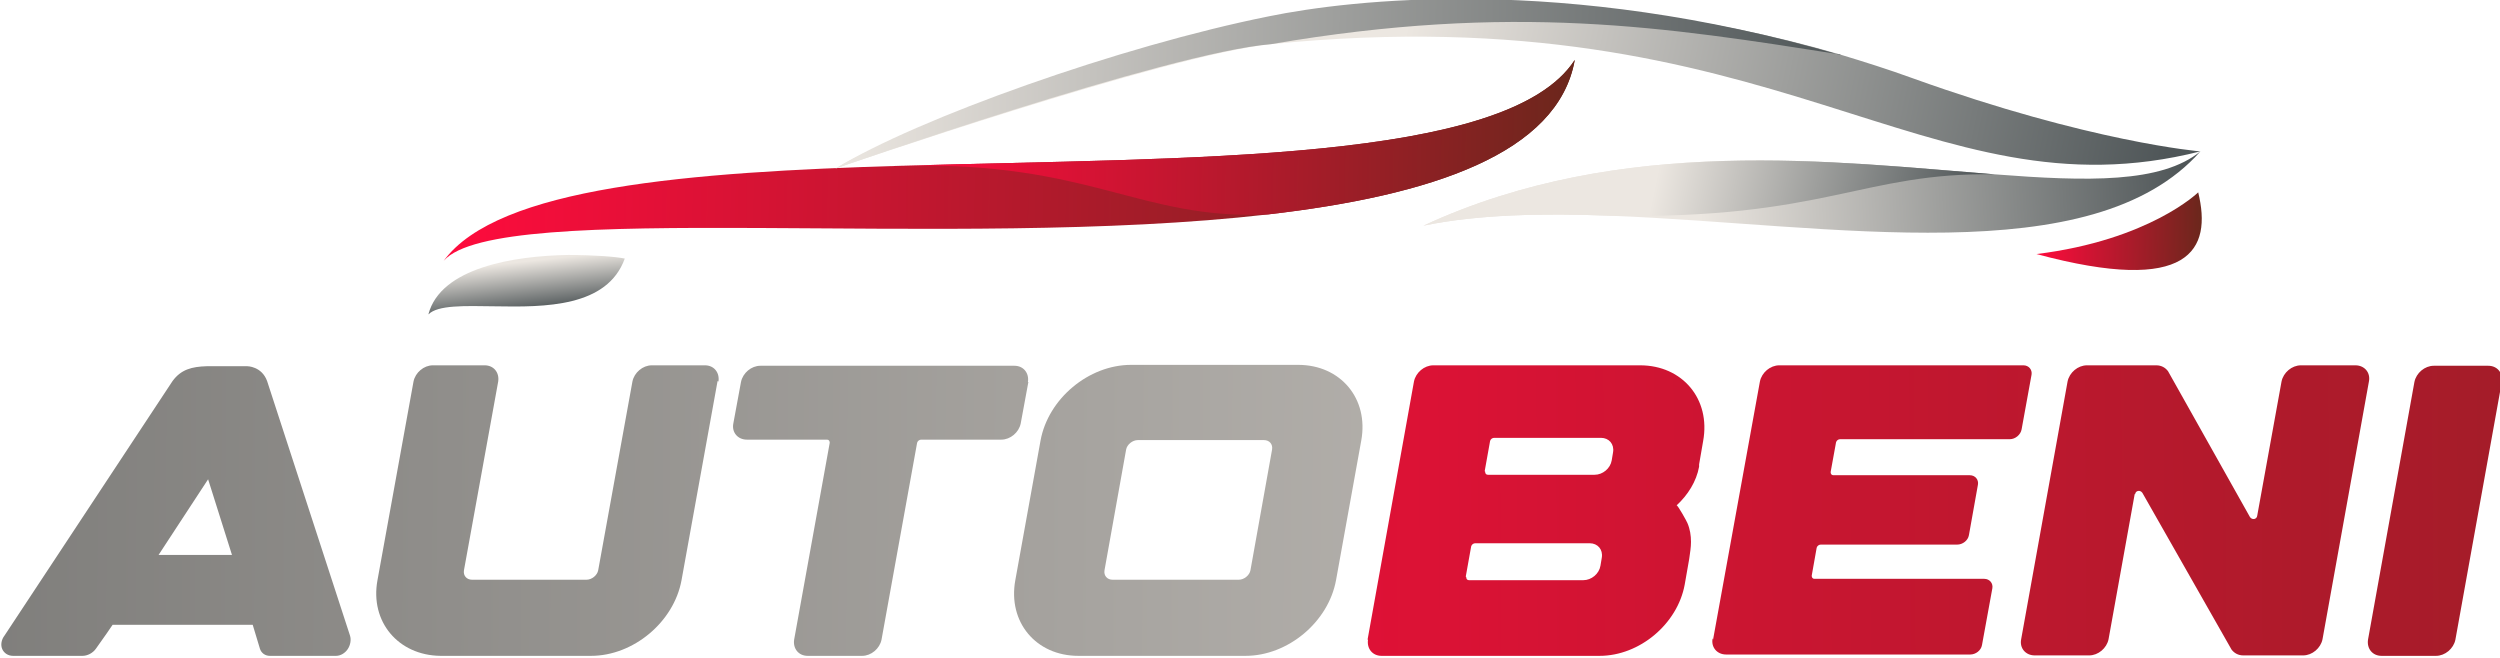
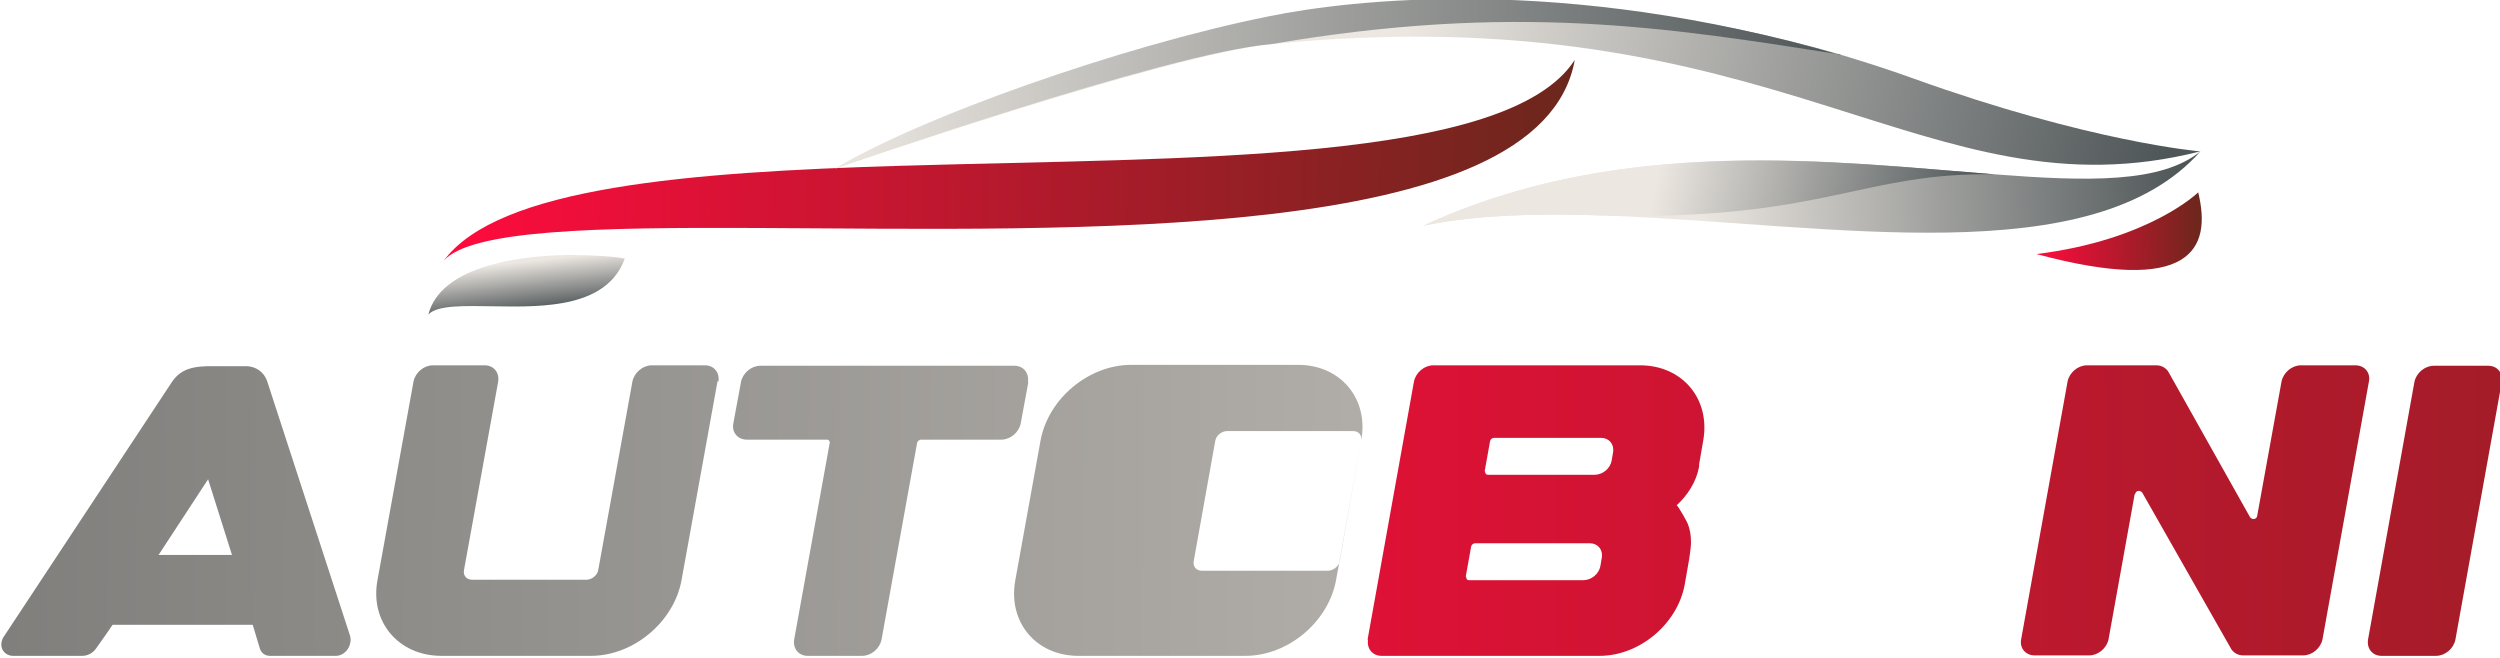
<svg xmlns="http://www.w3.org/2000/svg" xmlns:xlink="http://www.w3.org/1999/xlink" id="Layer_1" version="1.1" viewBox="0 0 555 146">
  <defs>
    <style>
      .st0 {
        fill: url(#_Безымянный_градиент_22);
      }

      .st1 {
        fill: url(#linear-gradient2);
      }

      .st2 {
        fill: url(#_Безымянный_градиент_21);
      }

      .st3 {
        fill: url(#linear-gradient1);
      }

      .st4 {
        fill: url(#_Безымянный_градиент_24);
      }

      .st5 {
        fill: url(#linear-gradient8);
      }

      .st6 {
        fill: url(#_Безымянный_градиент_23);
      }

      .st7 {
        fill: url(#linear-gradient7);
      }

      .st8 {
        fill: url(#linear-gradient4);
      }

      .st9 {
        fill: url(#_Безымянный_градиент_2);
      }

      .st10 {
        fill: url(#linear-gradient5);
      }

      .st11 {
        fill: url(#linear-gradient3);
      }

      .st12 {
        fill: url(#_Безымянный_градиент_25);
      }

      .st13 {
        fill: url(#linear-gradient6);
      }

      .st14 {
        fill: url(#linear-gradient);
      }

      .st15 {
        fill: url(#_Безымянный_градиент_26);
      }
    </style>
    <linearGradient id="_Безымянный_градиент_2" data-name="Безымянный градиент 2" x1="119.3" y1="39.8" x2="369.5" y2="39.8" gradientTransform="translate(-19.6 -8.6) rotate(1)" gradientUnits="userSpaceOnUse">
      <stop offset="0" stop-color="#ff0b3d" />
      <stop offset="1" stop-color="#6b271c" />
    </linearGradient>
    <linearGradient id="linear-gradient" x1="328.1" y1="29.1" x2="496.2" y2="60.8" gradientTransform="translate(-19.6 -8.6) rotate(1)" gradientUnits="userSpaceOnUse">
      <stop offset="0" stop-color="#ece7e1" />
      <stop offset="1" stop-color="#4f5658" />
    </linearGradient>
    <linearGradient id="linear-gradient1" x1="397.8" y1="46.7" x2="505.2" y2="38.8" xlink:href="#linear-gradient" />
    <linearGradient id="linear-gradient2" x1="137.1" y1="64.3" x2="138.5" y2="75.3" xlink:href="#linear-gradient" />
    <linearGradient id="_Безымянный_градиент_21" data-name="Безымянный градиент 2" x1="220.7" y1="33" y2="33" xlink:href="#_Безымянный_градиент_2" />
    <linearGradient id="linear-gradient3" x1="205.9" y1="22.1" x2="428.4" y2="22.1" xlink:href="#linear-gradient" />
    <linearGradient id="linear-gradient4" x1="387.7" y1="43.4" x2="456.9" y2="56.5" xlink:href="#linear-gradient" />
    <linearGradient id="_Безымянный_градиент_22" data-name="Безымянный градиент 2" x1="427.6" y1="46.8" x2="464.4" y2="46.8" gradientTransform="translate(23.5 14.4) rotate(-1.2)" xlink:href="#_Безымянный_градиент_2" />
    <linearGradient id="linear-gradient5" x1="388.5" y1="115.3" x2="-564.5" y2="110.4" gradientUnits="userSpaceOnUse">
      <stop offset="0" stop-color="#bebab5" />
      <stop offset="1" stop-color="#26292a" />
    </linearGradient>
    <linearGradient id="linear-gradient6" x1="388.5" y1="114.6" x2="-564.5" y2="109.7" xlink:href="#linear-gradient5" />
    <linearGradient id="linear-gradient7" x1="388.5" y1="114.3" x2="-564.5" y2="109.4" xlink:href="#linear-gradient5" />
    <linearGradient id="linear-gradient8" x1="388.5" y1="113.9" x2="-564.5" y2="109" xlink:href="#linear-gradient5" />
    <linearGradient id="_Безымянный_градиент_23" data-name="Безымянный градиент 2" x1="160.7" y1="114.3" x2="804.4" y2="111" gradientTransform="matrix(1,0,0,1,0,0)" xlink:href="#_Безымянный_градиент_2" />
    <linearGradient id="_Безымянный_градиент_24" data-name="Безымянный градиент 2" x1="160.7" y1="114.6" x2="804.4" y2="111.3" gradientTransform="matrix(1,0,0,1,0,0)" xlink:href="#_Безымянный_градиент_2" />
    <linearGradient id="_Безымянный_градиент_25" data-name="Безымянный градиент 2" x1="160.7" y1="115.1" x2="804.4" y2="111.8" gradientTransform="matrix(1,0,0,1,0,0)" xlink:href="#_Безымянный_градиент_2" />
    <linearGradient id="_Безымянный_градиент_26" data-name="Безымянный градиент 2" x1="160.7" y1="115.3" x2="804.4" y2="112" gradientTransform="matrix(1,0,0,1,0,0)" xlink:href="#_Безымянный_градиент_2" />
  </defs>
  <path class="st9" d="M349.6,13.3c-3.7,20.8-31.8,30.1-68.1,34.3-70.3,8.1-171-3.5-183,10.3,12-16.4,54.6-19.7,101.6-21.1h.2c63.3-1.9,134.5-.5,149.3-23.5Z" />
  <path class="st14" d="M488.5,33.6c-61.2,15.5-93.3-35.1-206.3-23.8-23.1,2.3-96.7,27.6-96.7,27.6,18.1-11.1,81.7-31.6,96.5-33.4,13.4-1.6,64.9-9.9,126.5,8.1h0c5.3,1.6,10.7,3.3,16.2,5.3,39.5,14.2,63.7,16.2,63.7,16.2Z" />
  <path class="st3" d="M488.5,33.6c-24,27.1-81.9,16.2-130.8,14.3-15.2-.6-29.6-.3-41.7,2.2,44-20.4,91.7-14.1,126.8-11.4h0c20.7,1.6,37,2,45.7-5.1Z" />
  <path class="st1" d="M138.7,57.4c-3.9,10.8-17.7,10.8-28.8,10.6-6.9-.1-12.7-.3-14.8,1.8,2.7-10.4,19-13,31.1-13.2,5.8,0,10.6.4,12.5.8Z" />
-   <path class="st2" d="M349.6,13.3c-3.7,20.8-31.8,30.1-68.1,34.3-28.5,1.3-39.3-11.8-81.2-10.8,63.3-1.9,134.5-.5,149.3-23.5Z" />
  <path class="st11" d="M408.6,12.1c-38.9-6.1-72.7-11.5-126.4-2.3-23.1,1.9-96.7,27.6-96.7,27.6,18.1-11.1,63.3-27.2,96.3-33.8,17.7-3.6,65.1-9.4,126.7,8.6Z" />
  <path class="st8" d="M442.8,38.7c-29.2-.5-37.8,10-85.1,9.2h0c-15.2-.6-29.6-.3-41.7,2.2,44-20.4,91.7-14.1,126.8-11.4Z" />
  <path class="st0" d="M452.1,56.4c25.1-3.1,35.9-13.7,35.9-13.7,3.1,12.7-1.7,22.9-35.9,13.7Z" />
  <path class="st10" d="M1,141.1l37.3-56.5c1.9-2.6,4.3-3.2,7.6-3.3h0c0,0,0,0,0,0h0c.9,0,1.9,0,2.9,0h.5c.4,0,.7,0,1.1,0,1.4,0,2.8,0,4.5,0,0,0,3.2,0,4.4,3.3l18.4,56.5c.3.9.1,2.1-.5,3-.6.9-1.6,1.5-2.6,1.5h-14.7c-1,0-1.9-.6-2.2-1.6l-1.6-5.3h-31.1l-1.3,1.9-2.4,3.4c-.7,1-1.9,1.6-3,1.6H2.9c-1.1,0-2-.6-2.4-1.5-.4-.9-.2-2.1.5-3ZM35.2,123.2h16.3l-5.3-16.8-11,16.8Z" />
  <path class="st13" d="M159.3,84.6l-8,44.2c-1.7,9.3-10.7,16.8-20.1,16.8h-1.8s0,0,0,0h-31.6c-9.4-.1-15.7-7.6-14-16.8l8-44.1c.4-2,2.3-3.6,4.3-3.6h11.5c2,0,3.3,1.6,3,3.6l-7.6,41.9c-.2,1.2.6,2.1,1.8,2.1h25.4c1.2,0,2.4-1,2.6-2.1l7.6-41.9c.4-2,2.3-3.6,4.3-3.6h11.8c2,0,3.3,1.6,3,3.6Z" />
  <path class="st7" d="M228.3,84.8l-1.7,9.2c-.4,2-2.3,3.6-4.3,3.6h-17.8c-.4,0-.8.3-.9.7l-7.9,43.7c-.4,2-2.3,3.6-4.3,3.6h-12.1c-2,0-3.3-1.6-3-3.6l7.9-43.7c0-.4-.2-.7-.6-.7h-17.8c-2,0-3.4-1.6-3-3.6l1.7-9.2c.4-2,2.3-3.6,4.3-3.6h56.4c2,0,3.3,1.6,3,3.6Z" />
-   <path class="st5" d="M302.2,97.8l-5.6,31c-1.7,9.3-10.7,16.8-20.1,16.8h-37.1c-9.4,0-15.7-7.5-14-16.8l5.6-31c1.7-9.3,10.7-16.8,20.1-16.8h37.1c9.4,0,15.7,7.5,14,16.8ZM282.4,99.8c.2-1.2-.6-2.1-1.8-2.1h-28c-1.2,0-2.4,1-2.6,2.1l-4.8,26.8c-.2,1.2.6,2.1,1.8,2.1h28c1.2,0,2.4-1,2.6-2.1l4.8-26.8Z" />
+   <path class="st5" d="M302.2,97.8l-5.6,31c-1.7,9.3-10.7,16.8-20.1,16.8h-37.1c-9.4,0-15.7-7.5-14-16.8l5.6-31c1.7-9.3,10.7-16.8,20.1-16.8h37.1c9.4,0,15.7,7.5,14,16.8Zc.2-1.2-.6-2.1-1.8-2.1h-28c-1.2,0-2.4,1-2.6,2.1l-4.8,26.8c-.2,1.2.6,2.1,1.8,2.1h28c1.2,0,2.4-1,2.6-2.1l4.8-26.8Z" />
  <path class="st6" d="M303.6,142l10.3-57.3c.4-2,2.3-3.6,4.3-3.6h45.9c9.4,0,15.7,7.5,14,16.8l-.9,5.2c0,.2,0,.3,0,.5-.6,3.3-2.5,6.3-5,8.6.2-.2,2.3,3.6,2.4,3.9.6,1.4.8,2.8.8,4.2,0,1.2-.2,2.4-.4,3.8l-1,5.7c-1.6,8.7-10,15.8-18.9,15.8h-48.4c-2,0-3.3-1.6-3-3.6ZM325.5,128.1c0,.4.2.7.6.7h25.4c1.8,0,3.5-1.4,3.8-3.2l.3-1.8c.3-1.8-.9-3.2-2.7-3.2h-25.4c-.4,0-.8.3-.9.7l-1.2,6.7ZM329.7,104.7c0,.4.2.7.6.7h23.7c1.8,0,3.5-1.4,3.8-3.2l.3-1.8c.3-1.8-.9-3.2-2.7-3.2h-23.7c-.4,0-.8.3-.9.7l-1.2,6.7Z" />
-   <path class="st4" d="M380.3,142l10.4-57.3c.4-2,2.3-3.6,4.3-3.6h54.2c1.2,0,2,1,1.8,2.1l-2.2,12.1c-.2,1.2-1.4,2.2-2.6,2.2h-37.7c-.4,0-.8.3-.9.7l-1.2,6.6c0,.4.2.7.6.7h30.3c1.2,0,2,1,1.8,2.1l-2,11.2c-.2,1.2-1.4,2.1-2.6,2.1h-30.3c-.4,0-.8.3-.9.7l-1.1,6.2c0,.4.2.7.6.7h37.7c1.2,0,2,1,1.8,2.1l-2.3,12.6c-.2,1.2-1.4,2.1-2.6,2.1h-54.2c-2,0-3.4-1.6-3-3.6Z" />
  <path class="st12" d="M473.9,109.7l-5.8,32.2c-.4,2-2.3,3.6-4.3,3.6h-12.1c-2,0-3.4-1.6-3-3.6l10.3-57.2c.4-2,2.3-3.6,4.3-3.6h15.4c1.1,0,2,.5,2.6,1.3l18.2,32.4c.5.7,1.5.5,1.6-.3l5.4-29.8c.4-2,2.3-3.6,4.3-3.6h12.1c2,0,3.4,1.6,3,3.6l-10.3,57.2c-.4,2-2.3,3.6-4.3,3.6h-13.3c-1.1,0-2-.5-2.6-1.3l-19.8-34.8c-.5-.7-1.5-.5-1.6.3Z" />
  <path class="st15" d="M552.4,81.2c2,0,3.3,1.6,3,3.6l-10.3,57.2c-.4,2-2.3,3.6-4.3,3.6h-12.1c-2,0-3.3-1.6-3-3.6l10.3-57.2c.4-2,2.3-3.6,4.3-3.6h12.1Z" />
</svg>